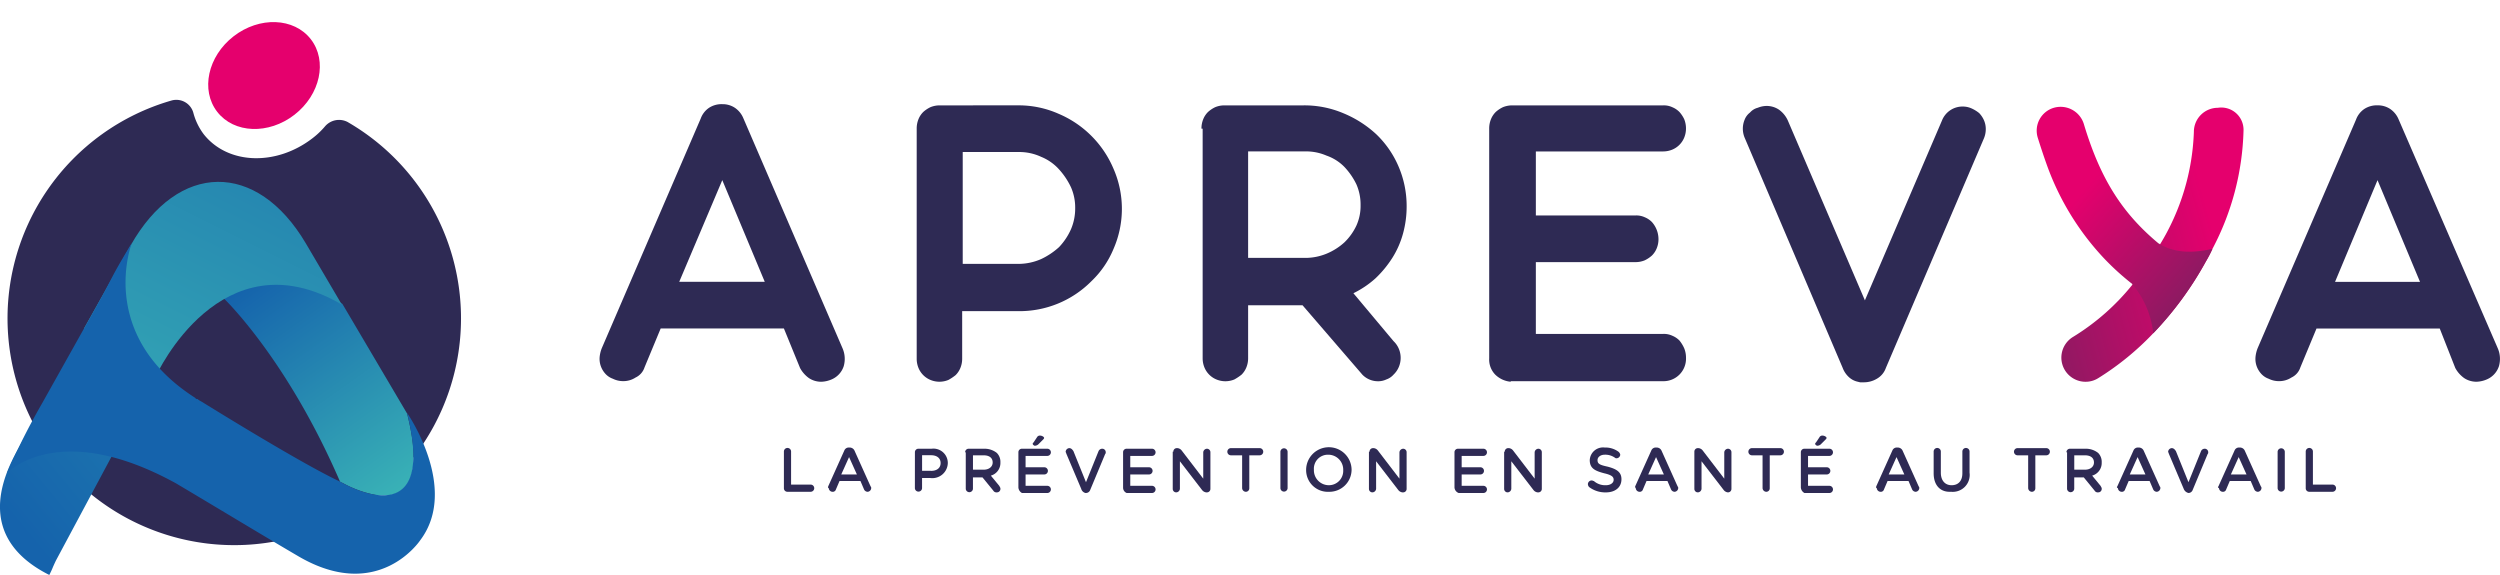
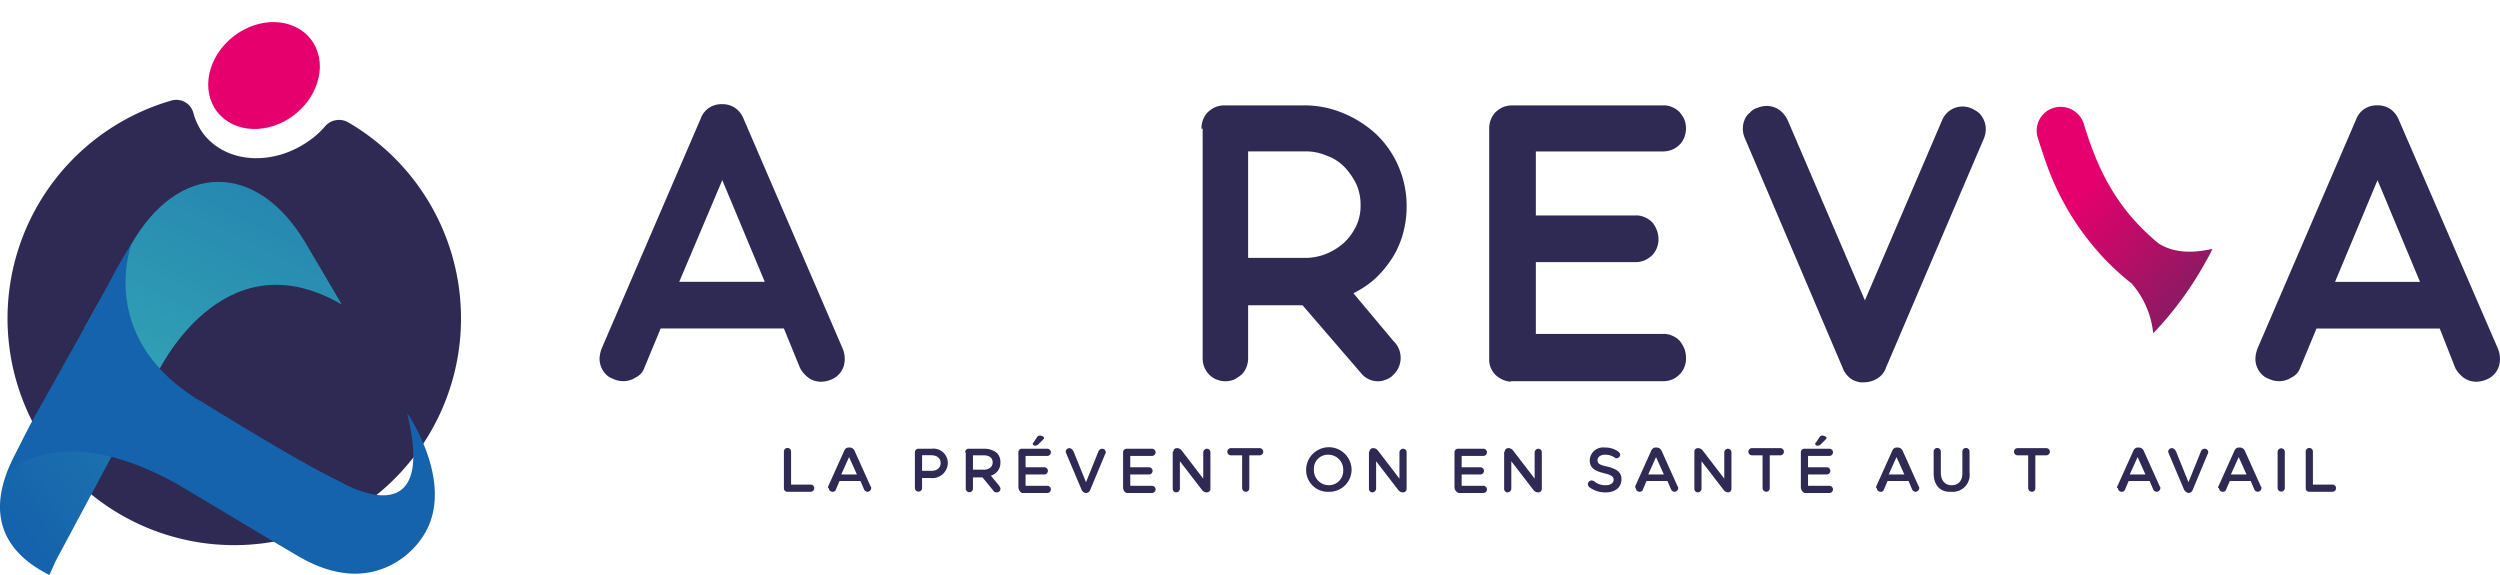
<svg xmlns="http://www.w3.org/2000/svg" xmlns:xlink="http://www.w3.org/1999/xlink" width="287.925" height="66.217">
  <defs>
    <linearGradient id="b" x1=".22" x2="3.962" y1=".629" y2="-2.915" gradientUnits="objectBoundingBox">
      <stop offset="0" stop-color="#1563ac" />
      <stop offset="1" stop-color="#3cb8b7" />
    </linearGradient>
    <linearGradient id="a" x1=".958" x2=".216" y1="1.054" y2="-.06" gradientUnits="objectBoundingBox">
      <stop offset="0" stop-color="#3cb8b7" />
      <stop offset="1" stop-color="#1563ac" />
    </linearGradient>
    <linearGradient xlink:href="#a" id="c" x1="3083.196" x2="3082.013" y1="-1711.429" y2="-1710.701" />
    <linearGradient xlink:href="#a" id="d" x1="-.193" x2="1.478" y1="1.778" y2="-1.007" />
    <linearGradient xlink:href="#a" id="e" x1="2055.857" x2="2054.675" y1="-1283.655" y2="-1281.797" />
    <linearGradient xlink:href="#a" id="f" x1="17.979" x2="17.308" y1="-9.111" y2="-8.201" />
    <linearGradient id="g" x1="-.196" x2="1.377" y1=".783" y2=".134" gradientUnits="objectBoundingBox">
      <stop offset="0" stop-color="#861c61" />
      <stop offset=".634" stop-color="#e5006d" />
    </linearGradient>
    <linearGradient id="h" x1=".887" x2=".079" y1=".874" y2="-.012" gradientUnits="objectBoundingBox">
      <stop offset="0" stop-color="#861c61" />
      <stop offset=".66" stop-color="#e5006d" />
    </linearGradient>
  </defs>
  <g data-name="Groupe 714">
    <g fill="#2e2a54" data-name="Groupe 713">
      <path d="M90.282 52.024a.414.414 0 1 1 .827 0v3.787h2.273a.414.414 0 0 1 0 .827h-2.687a.4.4 0 0 1-.413-.413v-4.2Z" data-name="Tracé 313" />
      <path d="m95.38 56.02 1.86-4.134a.546.546 0 0 1 .548-.344h.069a.614.614 0 0 1 .551.344l1.86 4.134a.253.253 0 0 1 .069.207.445.445 0 0 1-.413.413.465.465 0 0 1-.413-.276l-.413-.965h-2.41l-.413.965a.378.378 0 0 1-.413.276.445.445 0 0 1-.413-.413c-.138-.069-.069-.138-.069-.207Zm3.308-1.378-.9-2-.9 2Z" data-name="Tracé 314" />
      <path d="M105.37 52.093a.4.4 0 0 1 .413-.413h1.516a1.654 1.654 0 0 1 1.86 1.653 1.782 1.782 0 0 1-2 1.722h-.965v1.171a.414.414 0 0 1-.827 0Zm1.86 2.136c.689 0 1.1-.344 1.1-.9 0-.551-.413-.9-1.1-.9h-1.033v1.791h1.033Z" data-name="Tracé 315" />
      <path d="M111.157 52.093a.4.4 0 0 1 .413-.413h1.787a2.274 2.274 0 0 1 1.447.482 1.455 1.455 0 0 1 .413 1.1 1.511 1.511 0 0 1-1.1 1.516l.965 1.171c.069.138.138.207.138.344a.4.4 0 0 1-.413.413.417.417 0 0 1-.413-.207l-1.24-1.516h-1.1v1.309a.414.414 0 0 1-.827 0v-4.2Zm2.136 2c.62 0 1.033-.344 1.033-.827 0-.551-.413-.827-1.033-.827h-1.236v1.653Z" data-name="Tracé 316" />
      <path d="M117.289 56.158v-4.065a.4.4 0 0 1 .413-.413h2.894a.414.414 0 1 1 0 .827h-2.48v1.309h2.136a.414.414 0 1 1 0 .827h-2.136v1.309h2.48a.414.414 0 1 1 0 .827h-2.894a.792.792 0 0 1-.413-.621Zm1.653-5.029c0-.069 0-.138.069-.138l.413-.62a.379.379 0 0 1 .344-.207c.207 0 .482.138.482.276 0 .069-.069.138-.138.207l-.482.482a.625.625 0 0 1-.482.207q-.206-.104-.206-.207Z" data-name="Tracé 317" />
      <path d="m124.523 56.296-1.722-4.065c0-.069-.069-.138-.069-.207a.445.445 0 0 1 .413-.413c.207 0 .344.138.482.344l1.447 3.583 1.447-3.583a.465.465 0 0 1 .413-.276.4.4 0 0 1 .413.413.253.253 0 0 1-.069.207l-1.722 4.134a.518.518 0 0 1-.482.344h-.069a.681.681 0 0 1-.482-.481Z" data-name="Tracé 318" />
      <path d="M129.346 56.158v-4.065a.4.4 0 0 1 .413-.413h2.894a.414.414 0 1 1 0 .827h-2.48v1.309h2.136a.414.414 0 1 1 0 .827h-2.136v1.309h2.48a.414.414 0 1 1 0 .827h-2.894a.662.662 0 0 1-.413-.621Z" data-name="Tracé 319" />
      <path d="M135.133 52.024a.4.4 0 0 1 .413-.413h.069a.7.7 0 0 1 .482.276l2.48 3.238v-3.031a.445.445 0 0 1 .413-.413.4.4 0 0 1 .413.413v4.2a.4.4 0 0 1-.413.413h-.069a.7.7 0 0 1-.482-.276l-2.549-3.307v3.169a.445.445 0 0 1-.413.413.4.4 0 0 1-.413-.413v-4.271Z" data-name="Tracé 320" />
      <path d="M142.986 52.438h-1.24a.414.414 0 0 1 0-.827h3.307a.414.414 0 1 1 0 .827h-1.171v3.789a.4.4 0 0 1-.413.413.445.445 0 0 1-.413-.413v-3.789Z" data-name="Tracé 321" />
-       <path d="M147.465 52.024a.414.414 0 0 1 .827 0v4.2a.414.414 0 0 1-.827 0Z" data-name="Tracé 322" />
      <path d="M150.427 54.16a2.618 2.618 0 0 1 5.236-.069 2.559 2.559 0 0 1-2.618 2.549 2.5 2.5 0 0 1-2.618-2.48Zm4.271 0a1.721 1.721 0 0 0-1.722-1.791 1.609 1.609 0 0 0-1.653 1.722 1.721 1.721 0 0 0 1.722 1.791 1.649 1.649 0 0 0 1.653-1.722Z" data-name="Tracé 323" />
      <path d="M157.73 52.024a.4.4 0 0 1 .413-.413h.069a.7.7 0 0 1 .482.276l2.48 3.238v-3.031a.445.445 0 0 1 .413-.413.4.4 0 0 1 .413.413v4.2a.4.4 0 0 1-.413.413h-.069a.7.7 0 0 1-.482-.276l-2.549-3.307v3.169a.445.445 0 0 1-.413.413.4.4 0 0 1-.413-.413v-4.271Z" data-name="Tracé 324" />
      <path d="M167.513 56.158v-4.065a.4.4 0 0 1 .413-.413h2.894a.414.414 0 1 1 0 .827h-2.48v1.309h2.136a.414.414 0 1 1 0 .827h-2.136v1.309h2.48a.414.414 0 1 1 0 .827h-2.825a.736.736 0 0 1-.482-.621Z" data-name="Tracé 325" />
      <path d="M173.301 52.024a.4.4 0 0 1 .413-.413h.069a.7.7 0 0 1 .482.276l2.48 3.238v-3.031a.445.445 0 0 1 .413-.413.4.4 0 0 1 .413.413v4.2a.4.4 0 0 1-.413.413h-.069a.7.7 0 0 1-.482-.276l-2.549-3.307v3.169a.445.445 0 0 1-.413.413.4.4 0 0 1-.413-.413v-4.271Z" data-name="Tracé 326" />
      <path d="M183.015 56.089a.526.526 0 0 1-.138-.344.445.445 0 0 1 .413-.413c.138 0 .207.069.276.069a1.986 1.986 0 0 0 1.378.482c.551 0 .9-.276.9-.62s-.207-.551-1.1-.758c-1.033-.276-1.653-.551-1.653-1.516a1.536 1.536 0 0 1 1.722-1.447 2.543 2.543 0 0 1 1.585.482.586.586 0 0 1 .207.344.445.445 0 0 1-.413.413.253.253 0 0 1-.207-.069 1.925 1.925 0 0 0-1.171-.344c-.482 0-.827.276-.827.62 0 .413.207.551 1.171.758 1.033.276 1.585.62 1.585 1.447 0 .965-.758 1.516-1.791 1.516a3.08 3.08 0 0 1-1.937-.62Z" data-name="Tracé 327" />
      <path d="m188.32 56.02 1.86-4.134a.546.546 0 0 1 .551-.344h.069a.614.614 0 0 1 .551.344l1.86 4.134a.253.253 0 0 1 .069.207.445.445 0 0 1-.413.413.465.465 0 0 1-.413-.276l-.413-.965h-2.411l-.413.965a.378.378 0 0 1-.413.276.445.445 0 0 1-.413-.413.253.253 0 0 1-.071-.207Zm3.307-1.378-.9-2-.9 2Z" data-name="Tracé 328" />
      <path d="M195.14 52.024a.4.4 0 0 1 .413-.413h.069a.7.7 0 0 1 .482.276l2.48 3.238v-3.031a.445.445 0 0 1 .413-.413.4.4 0 0 1 .413.413v4.2a.4.4 0 0 1-.413.413.7.7 0 0 1-.482-.276l-2.549-3.307v3.169a.445.445 0 0 1-.413.413.4.4 0 0 1-.413-.413Z" data-name="Tracé 329" />
      <path d="M202.994 52.438h-1.24a.414.414 0 0 1 0-.827h3.307a.414.414 0 0 1 0 .827h-1.24v3.789a.4.4 0 0 1-.413.413.445.445 0 0 1-.413-.413Z" data-name="Tracé 330" />
      <path d="M207.404 56.158v-4.065a.4.4 0 0 1 .413-.413h2.894a.414.414 0 0 1 0 .827h-2.48v1.309h2.136a.414.414 0 1 1 0 .827h-2.136v1.309h2.48a.414.414 0 0 1 0 .827h-2.894a.792.792 0 0 1-.413-.621Zm1.653-5.029c0-.069 0-.138.069-.138l.413-.62a.379.379 0 0 1 .344-.207c.207 0 .482.138.482.276 0 .069-.069.138-.138.207l-.482.482a.626.626 0 0 1-.482.207q-.205-.104-.206-.207Z" data-name="Tracé 331" />
      <path d="m216.084 56.02 1.86-4.134a.545.545 0 0 1 .551-.344h.069a.614.614 0 0 1 .551.344l1.86 4.134a.253.253 0 0 1 .069.207.445.445 0 0 1-.413.413.465.465 0 0 1-.413-.276l-.413-.965h-2.413l-.413.965a.378.378 0 0 1-.413.276.445.445 0 0 1-.413-.413c-.138-.069-.069-.138-.069-.207Zm3.238-1.378-.9-2-.9 2Z" data-name="Tracé 332" />
      <path d="M222.699 54.505v-2.48a.414.414 0 1 1 .827 0v2.411c0 .9.482 1.447 1.24 1.447s1.24-.482 1.24-1.378v-2.48a.414.414 0 1 1 .827 0v2.411a1.947 1.947 0 0 1-2.136 2.2c-1.171.075-1.998-.685-1.998-2.131Z" data-name="Tracé 333" />
      <path d="M233.583 52.438h-1.24a.414.414 0 0 1 0-.827h3.307a.414.414 0 1 1 0 .827h-1.24v3.789a.4.4 0 0 1-.413.413.445.445 0 0 1-.413-.413Z" data-name="Tracé 334" />
-       <path d="M237.993 52.093a.4.4 0 0 1 .413-.413h1.787a2.274 2.274 0 0 1 1.447.482 1.455 1.455 0 0 1 .413 1.1 1.511 1.511 0 0 1-1.1 1.516l.965 1.171c.069.138.138.207.138.344a.4.4 0 0 1-.413.413.417.417 0 0 1-.413-.207l-1.24-1.516h-1.1v1.309a.414.414 0 0 1-.827 0v-4.2Zm2.136 2c.62 0 1.033-.344 1.033-.827 0-.551-.413-.827-1.033-.827h-1.236v1.653Z" data-name="Tracé 335" />
      <path d="m243.85 56.02 1.86-4.134a.545.545 0 0 1 .551-.344h.069a.614.614 0 0 1 .551.344l1.86 4.134a.253.253 0 0 1 .069.207.445.445 0 0 1-.413.413.465.465 0 0 1-.413-.276l-.413-.965h-2.411l-.413.965a.378.378 0 0 1-.413.276.445.445 0 0 1-.413-.413c-.14-.069-.14-.138-.071-.207Zm3.238-1.378-.9-2-.9 2Z" data-name="Tracé 336" />
      <path d="m251.496 56.296-1.722-4.065c0-.069-.069-.138-.069-.207a.445.445 0 0 1 .413-.413c.207 0 .344.138.482.344l1.447 3.583 1.447-3.583a.465.465 0 0 1 .413-.276.4.4 0 0 1 .413.413.253.253 0 0 1-.069.207l-1.722 4.134a.518.518 0 0 1-.482.344.771.771 0 0 1-.551-.481Z" data-name="Tracé 337" />
      <path d="m255.493 56.02 1.86-4.134a.545.545 0 0 1 .551-.344h.069a.614.614 0 0 1 .551.344l1.86 4.134a.253.253 0 0 1 .069.207.445.445 0 0 1-.413.413.465.465 0 0 1-.413-.276l-.413-.965h-2.411l-.413.965a.378.378 0 0 1-.413.276.445.445 0 0 1-.413-.413c-.14-.069-.14-.138-.071-.207Zm3.238-1.378-.9-2-.9 2Z" data-name="Tracé 338" />
      <path d="M262.313 52.024a.414.414 0 0 1 .827 0v4.2a.414.414 0 0 1-.827 0Z" data-name="Tracé 339" />
      <path d="M265.551 52.024a.414.414 0 1 1 .827 0v3.787h2.273a.414.414 0 0 1 0 .827h-2.687a.4.4 0 0 1-.413-.413Z" data-name="Tracé 340" />
    </g>
  </g>
  <g data-name="Groupe 716">
    <ellipse cx="6.821" cy="5.718" fill="#e5006d" data-name="Ellipse 25" rx="6.821" ry="5.718" transform="rotate(-37.81 22.967 -27.227)" />
    <path fill="#2e2a54" d="M40.057 14.063a2.13 2.13 0 0 0-2.618.482 9.206 9.206 0 0 1-1.451 1.378c-4.2 3.238-9.783 3.031-12.539-.482a7.106 7.106 0 0 1-1.171-2.411 2.031 2.031 0 0 0-2.549-1.447 26.114 26.114 0 1 0 20.324 2.48Z" data-name="Tracé 341" />
    <g data-name="Groupe 715">
      <path fill="url(#b)" d="M41.694 101.309c-.276-.069-.482-.207-.758-.276A19.6 19.6 0 0 0 35.907 100l-1.722 3.1c-4 7.1-1.722 11.712 3.651 14.4.482-.965.207-.482.758-1.653l6.821-12.747a20.285 20.285 0 0 0-3.721-1.791Z" data-name="Tracé 342" transform="translate(-32.157 -51.282)" />
-       <path fill="url(#a)" d="M90.682 91.648 83.241 79.04a14.516 14.516 0 0 0-7.992-2.34 11.618 11.618 0 0 0-5.649 1.72s7.234 6.89 13.366 21.082a.754.754 0 0 0 .276.138 12.66 12.66 0 0 0 4.134 1.447h1.033c2.273-.138 4.133-2.136 2.273-9.439Z" data-name="Tracé 343" transform="translate(-43.804 -44.032)" />
      <path fill="url(#c)" d="M65.2 96.1c.069.069.207.138.276.207a.241.241 0 0 0-.138-.069c0-.069-.069-.069-.138-.138Z" data-name="Tracé 344" transform="translate(-42.435 -50.069)" />
      <path fill="url(#d)" d="M46.2 76.575 51.574 67c5.443-9.645 14.537-9.783 20.186-.207l4.134 7.027c-13.917-8.13-21.357 8.13-21.357 8.13" data-name="Tracé 345" transform="translate(-36.525 -38.743)" />
      <path fill="url(#e)" d="M65 96c.069 0 .069.069.138.069.069.069.207.138.276.207a.241.241 0 0 0-.138-.069c-.069 0-.069-.069-.138-.069A.148.148 0 0 0 65 96Z" data-name="Tracé 346" transform="translate(-42.373 -50.038)" />
      <path fill="url(#f)" d="M33.3 96.425s5.856-6.338 19.5 1.171c5.1 3.031 10.334 6.2 13.986 8.336 9.3 5.512 14.124-1.791 14.124-1.791 4.478-5.925-1.378-14.468-1.516-14.675 3.651 14.744-7.716 7.923-7.716 7.923-3.238-1.516-9.852-5.443-15.984-9.232-.069 0-.069-.069-.138-.069a.951.951 0 0 1-.276-.207h-.14l-.069-.069a.067.067 0 0 1-.071-.068C43.565 80.441 47.7 69.9 47.7 69.9c-2.962 4.892-1.585 2.962-5.512 9.852l-4.823 8.612a80.423 80.423 0 0 0-4.065 8.061Z" data-name="Tracé 347" transform="translate(-32.513 -41.92)" />
    </g>
  </g>
  <g data-name="Groupe 721">
    <g data-name="Groupe 718">
      <g fill="#2e2a54" data-name="Groupe 717">
        <path d="M90.283 37.832H76.09l-1.86 4.478a1.951 1.951 0 0 1-1.033 1.171 2.547 2.547 0 0 1-1.447.413 2.625 2.625 0 0 1-1.171-.276 2.1 2.1 0 0 1-.9-.62 2.58 2.58 0 0 1-.482-.827 2.511 2.511 0 0 1-.138-1.033 3.685 3.685 0 0 1 .276-1.1l11.368-26.387a2.533 2.533 0 0 1 .965-1.24 2.62 2.62 0 0 1 1.516-.413 2.547 2.547 0 0 1 1.447.413 2.691 2.691 0 0 1 .965 1.171l11.437 26.525a3.062 3.062 0 0 1 .138 2.067 2.485 2.485 0 0 1-1.378 1.516 3.246 3.246 0 0 1-1.171.276 2.547 2.547 0 0 1-1.447-.413 3.429 3.429 0 0 1-1.033-1.171Zm-12.057-5.374h9.852l-4.892-11.712Z" data-name="Tracé 348" />
-         <path d="M117.289 12.134a11.294 11.294 0 0 1 4.616.965 11.892 11.892 0 0 1 6.338 6.338 11.528 11.528 0 0 1 0 9.232 10.853 10.853 0 0 1-2.549 3.72 11.655 11.655 0 0 1-8.474 3.445h-6.407v5.512a2.764 2.764 0 0 1-.207 1.033 2.477 2.477 0 0 1-.551.827 5.747 5.747 0 0 1-.827.551 2.687 2.687 0 0 1-2.067 0 2.533 2.533 0 0 1-1.378-1.378 2.764 2.764 0 0 1-.207-1.033V14.821a2.856 2.856 0 0 1 .207-1.1 2.477 2.477 0 0 1 .551-.827 3.462 3.462 0 0 1 .827-.551 2.764 2.764 0 0 1 1.033-.207Zm-6.412 5.374v12.883h6.476a6.521 6.521 0 0 0 2.549-.551 8.327 8.327 0 0 0 2.067-1.378 7.228 7.228 0 0 0 1.378-2.067 6.028 6.028 0 0 0 .482-2.411 5.8 5.8 0 0 0-.482-2.411 8.327 8.327 0 0 0-1.378-2.067 5.6 5.6 0 0 0-2.067-1.447 5.943 5.943 0 0 0-2.48-.551Z" data-name="Tracé 349" />
        <path d="M138.372 14.821a2.856 2.856 0 0 1 .207-1.1 2.478 2.478 0 0 1 .551-.827 3.462 3.462 0 0 1 .827-.551 2.764 2.764 0 0 1 1.033-.207h9.094a11.491 11.491 0 0 1 4.616.9 12.7 12.7 0 0 1 3.789 2.411 11.266 11.266 0 0 1 2.549 3.651 11.538 11.538 0 0 1 .965 4.616 11.745 11.745 0 0 1-.413 3.169 10.366 10.366 0 0 1-1.24 2.825 12.466 12.466 0 0 1-1.929 2.342 11.045 11.045 0 0 1-2.549 1.722l4.616 5.512a2.622 2.622 0 0 1 .62.9 2.687 2.687 0 0 1 0 2.067 2.622 2.622 0 0 1-.62.9 1.932 1.932 0 0 1-.827.551 2.2 2.2 0 0 1-.965.207 2.5 2.5 0 0 1-1.791-.758l-6.89-7.992h-6.269v6.132a2.765 2.765 0 0 1-.207 1.033 2.477 2.477 0 0 1-.551.827 5.746 5.746 0 0 1-.827.551 2.687 2.687 0 0 1-2.067 0 2.533 2.533 0 0 1-1.378-1.378 2.765 2.765 0 0 1-.207-1.033v-26.47Zm5.374 2.687v12.194h6.476a6.453 6.453 0 0 0 2.549-.482 7.046 7.046 0 0 0 2.067-1.309 6.55 6.55 0 0 0 1.378-1.929 5.493 5.493 0 0 0 .482-2.342 5.8 5.8 0 0 0-.482-2.411 7.952 7.952 0 0 0-1.378-2 5.314 5.314 0 0 0-2.067-1.309 5.9 5.9 0 0 0-2.48-.482h-6.545Z" data-name="Tracé 350" />
        <path d="M173.99 43.964a2.9 2.9 0 0 1-1.791-.827 2.494 2.494 0 0 1-.689-1.86V14.821a2.856 2.856 0 0 1 .207-1.1 2.477 2.477 0 0 1 .551-.827 3.461 3.461 0 0 1 .827-.551 2.856 2.856 0 0 1 1.1-.207h17.362a2.3 2.3 0 0 1 1.033.207 2.478 2.478 0 0 1 .827.551 3.461 3.461 0 0 1 .551.827 2.856 2.856 0 0 1 .207 1.1 2.765 2.765 0 0 1-.207 1.033 2.533 2.533 0 0 1-1.376 1.38 2.765 2.765 0 0 1-1.033.207h-14.675v7.372h11.506a2.3 2.3 0 0 1 1.033.207 2.477 2.477 0 0 1 .827.551 2.983 2.983 0 0 1 .758 2 2.765 2.765 0 0 1-.207 1.033 2.478 2.478 0 0 1-.551.827 3.461 3.461 0 0 1-.827.551 2.765 2.765 0 0 1-1.033.207h-11.506v8.267h14.675a2.3 2.3 0 0 1 1.033.207 2.478 2.478 0 0 1 .827.551 3.906 3.906 0 0 1 .551.9 2.856 2.856 0 0 1 .207 1.1 2.593 2.593 0 0 1-2.687 2.687h-17.5Z" data-name="Tracé 351" />
        <path d="M200.929 15.854a2.687 2.687 0 0 1 0-2.067 1.881 1.881 0 0 1 .62-.827 1.775 1.775 0 0 1 .9-.551 2.7 2.7 0 0 1 .965-.207 2.547 2.547 0 0 1 1.447.413 3.12 3.12 0 0 1 1.033 1.24l8.887 20.737 8.887-20.737a2.542 2.542 0 0 1 2.411-1.585 2.432 2.432 0 0 1 .965.207 3.906 3.906 0 0 1 .9.551 2.882 2.882 0 0 1 .551.827 2.517 2.517 0 0 1 .207 1.033 2.765 2.765 0 0 1-.207 1.033l-11.3 26.456a2.31 2.31 0 0 1-1.033 1.24 2.894 2.894 0 0 1-1.447.413h-.493l-.276-.069a2.168 2.168 0 0 1-1.033-.551 2.726 2.726 0 0 1-.689-1.033Z" data-name="Tracé 352" />
        <path d="M280.985 37.834h-14.193l-1.86 4.478a1.951 1.951 0 0 1-1.033 1.171 2.547 2.547 0 0 1-1.447.413 2.625 2.625 0 0 1-1.171-.276 2.1 2.1 0 0 1-.9-.62 2.581 2.581 0 0 1-.482-.827 2.511 2.511 0 0 1-.134-1.039 3.685 3.685 0 0 1 .276-1.1l11.3-26.249a2.533 2.533 0 0 1 .965-1.24 2.62 2.62 0 0 1 1.516-.413 2.547 2.547 0 0 1 1.447.413 2.691 2.691 0 0 1 .965 1.171l11.431 26.389a3.062 3.062 0 0 1 .138 2.067 2.485 2.485 0 0 1-1.378 1.516 3.246 3.246 0 0 1-1.171.276 2.547 2.547 0 0 1-1.447-.413 3.429 3.429 0 0 1-1.033-1.171Zm-12.057-5.374h9.783l-4.892-11.712Z" data-name="Tracé 353" />
      </g>
    </g>
    <g data-name="Groupe 720">
      <g data-name="Groupe 719">
-         <path fill="url(#g)" d="M397.729 49.908a30.77 30.77 0 0 1-3.583 13.641 14.576 14.576 0 0 1-.757 1.451 39.169 39.169 0 0 1-5.994 8.2l-.069.069a32.051 32.051 0 0 1-6.338 5.167 2.712 2.712 0 0 1-1.447.413 2.784 2.784 0 0 1-1.447-5.167 26.535 26.535 0 0 0 6.821-5.994 30.429 30.429 0 0 0 3.169-4.616 26.579 26.579 0 0 0 3.927-13.021 2.764 2.764 0 0 1 2.756-2.756 2.564 2.564 0 0 1 2.962 2.613Z" data-name="Tracé 354" transform="translate(-139.342 -34.88)" />
-       </g>
+         </g>
      <path fill="url(#h)" d="M392.858 63.511a14.575 14.575 0 0 1-.758 1.447 39.169 39.169 0 0 1-5.994 8.2l-.069.069a10.32 10.32 0 0 0-2.411-5.649c0-.069-.069-.069-.138-.138a29.467 29.467 0 0 1-3.031-2.756 30.9 30.9 0 0 1-6.683-10.884q-.517-1.447-1.033-3.1a2.745 2.745 0 0 1 1.86-3.445 2.8 2.8 0 0 1 3.445 1.86c1.86 6.2 4.34 10.2 8.543 13.71.069.069.138.069.207.138 2.204 1.306 4.684.824 6.062.548Z" data-name="Tracé 355" transform="translate(-138.053 -34.843)" />
    </g>
  </g>
</svg>